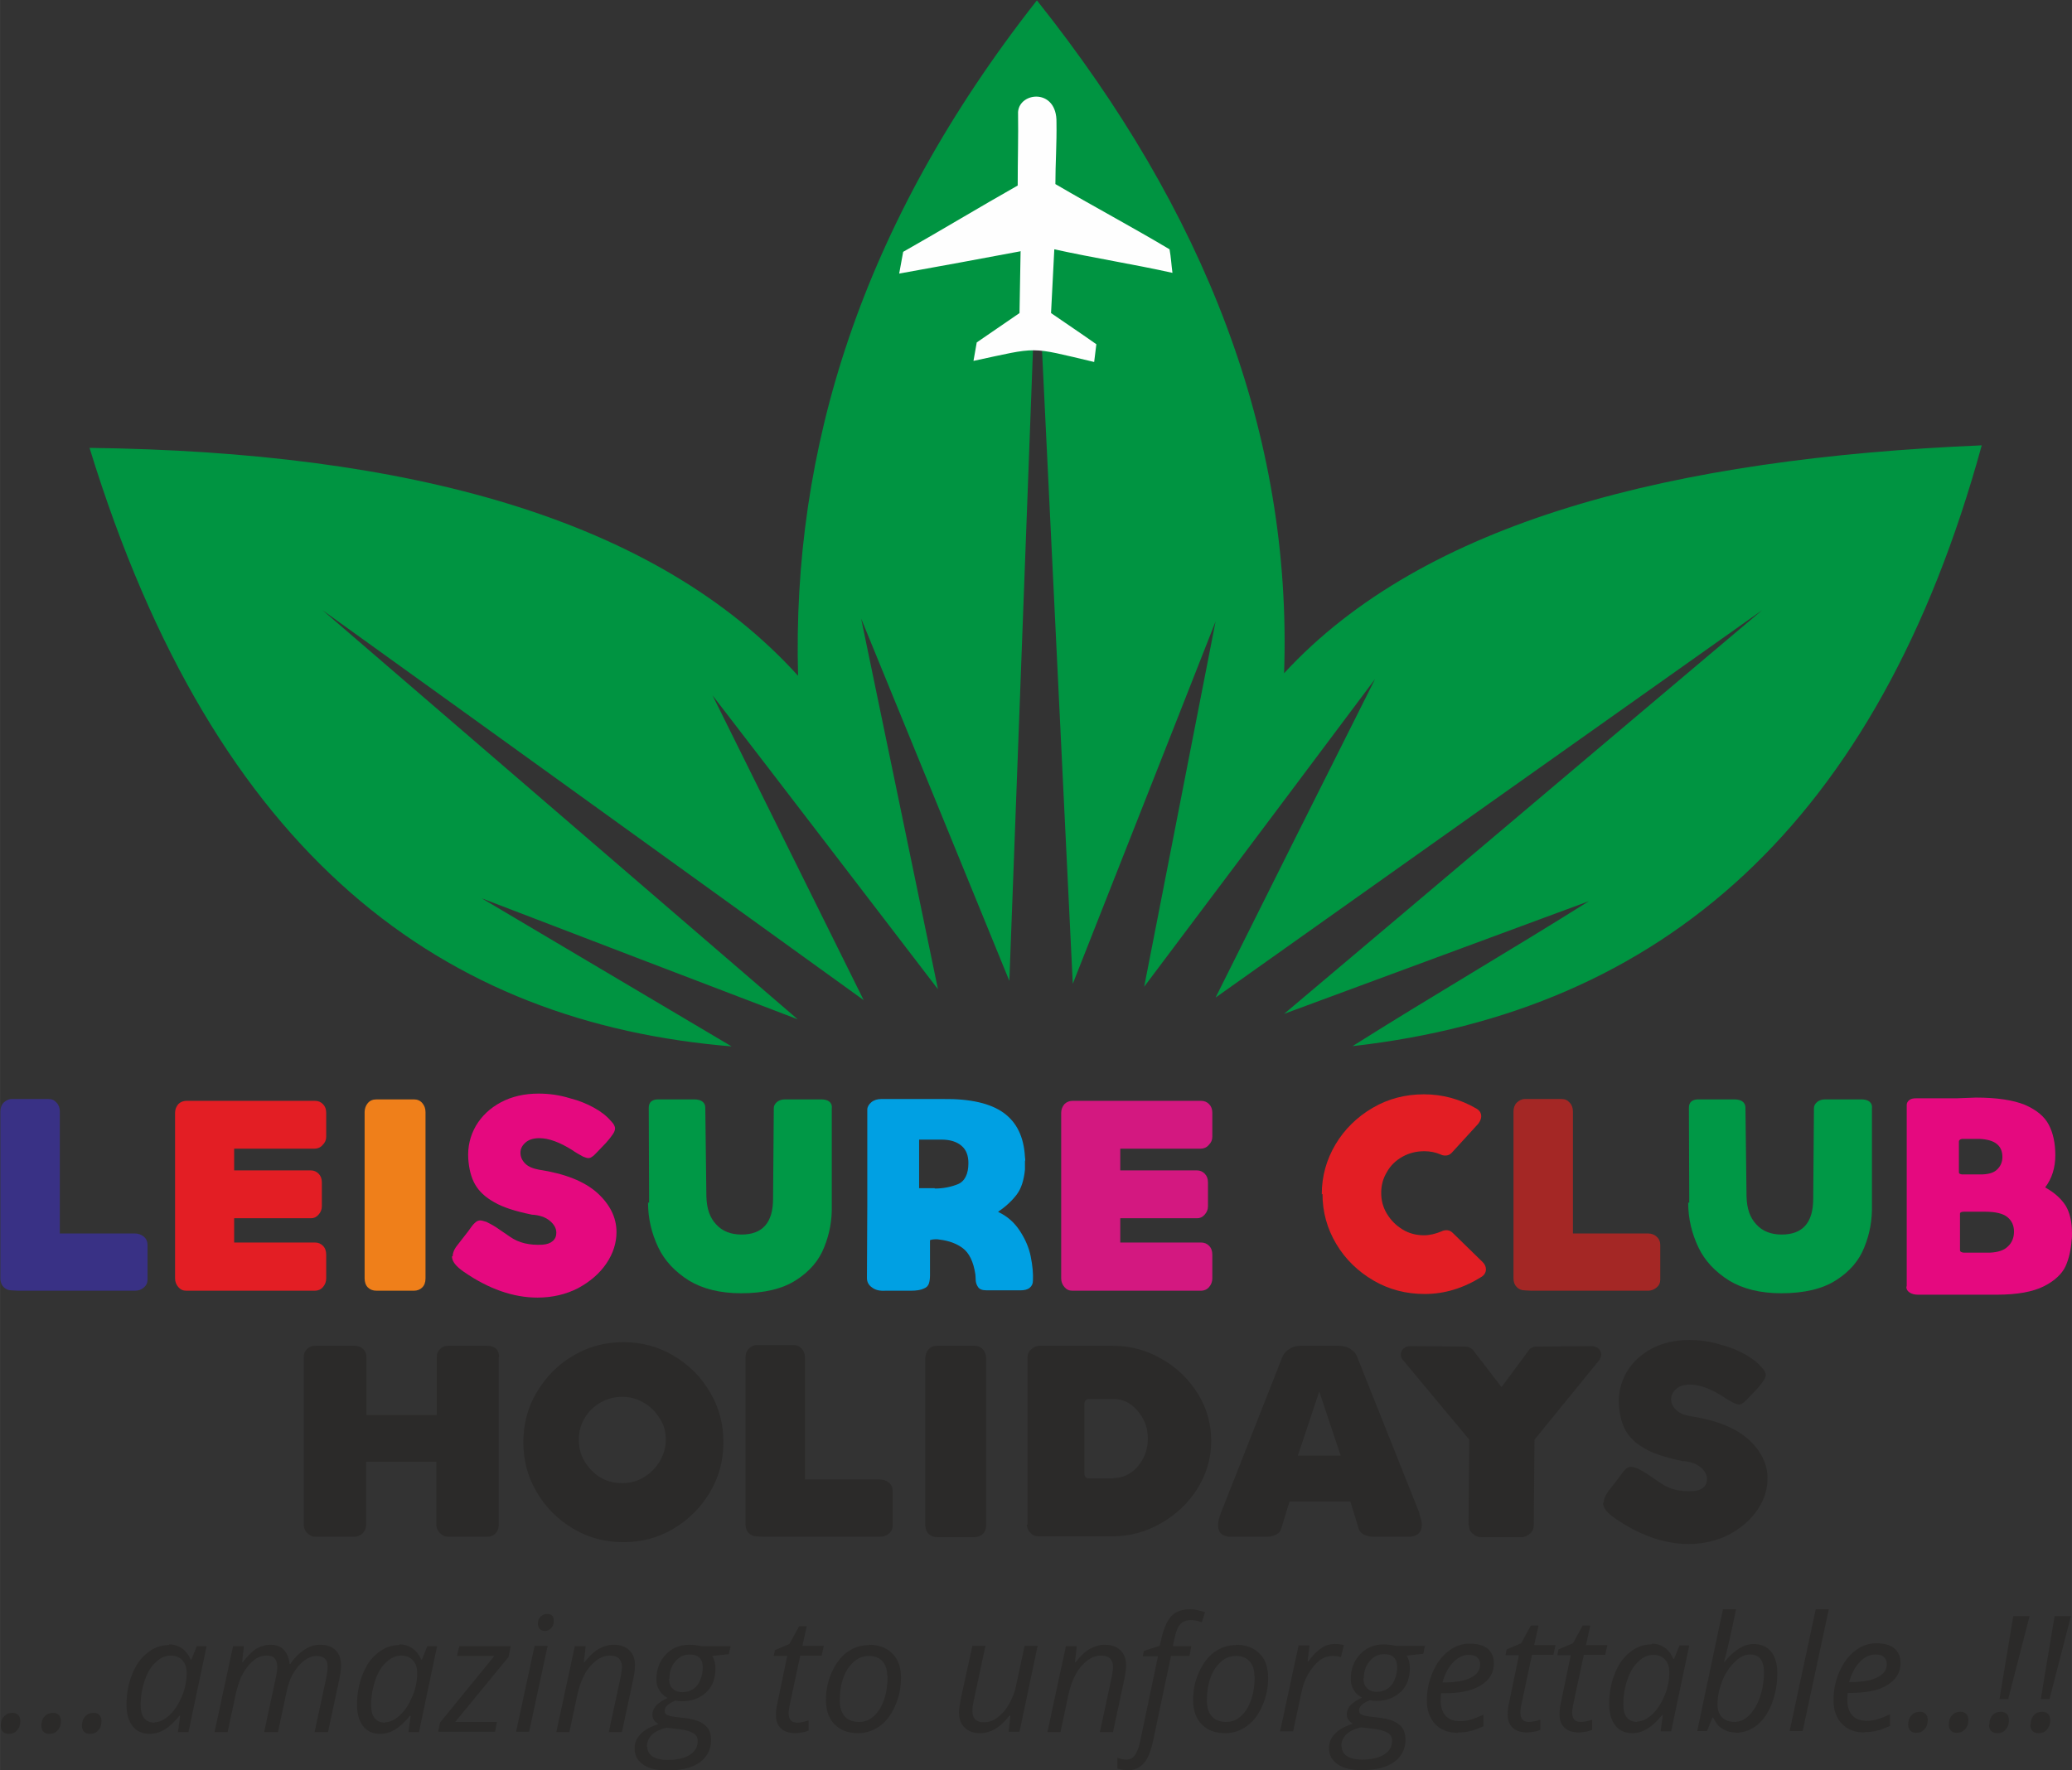
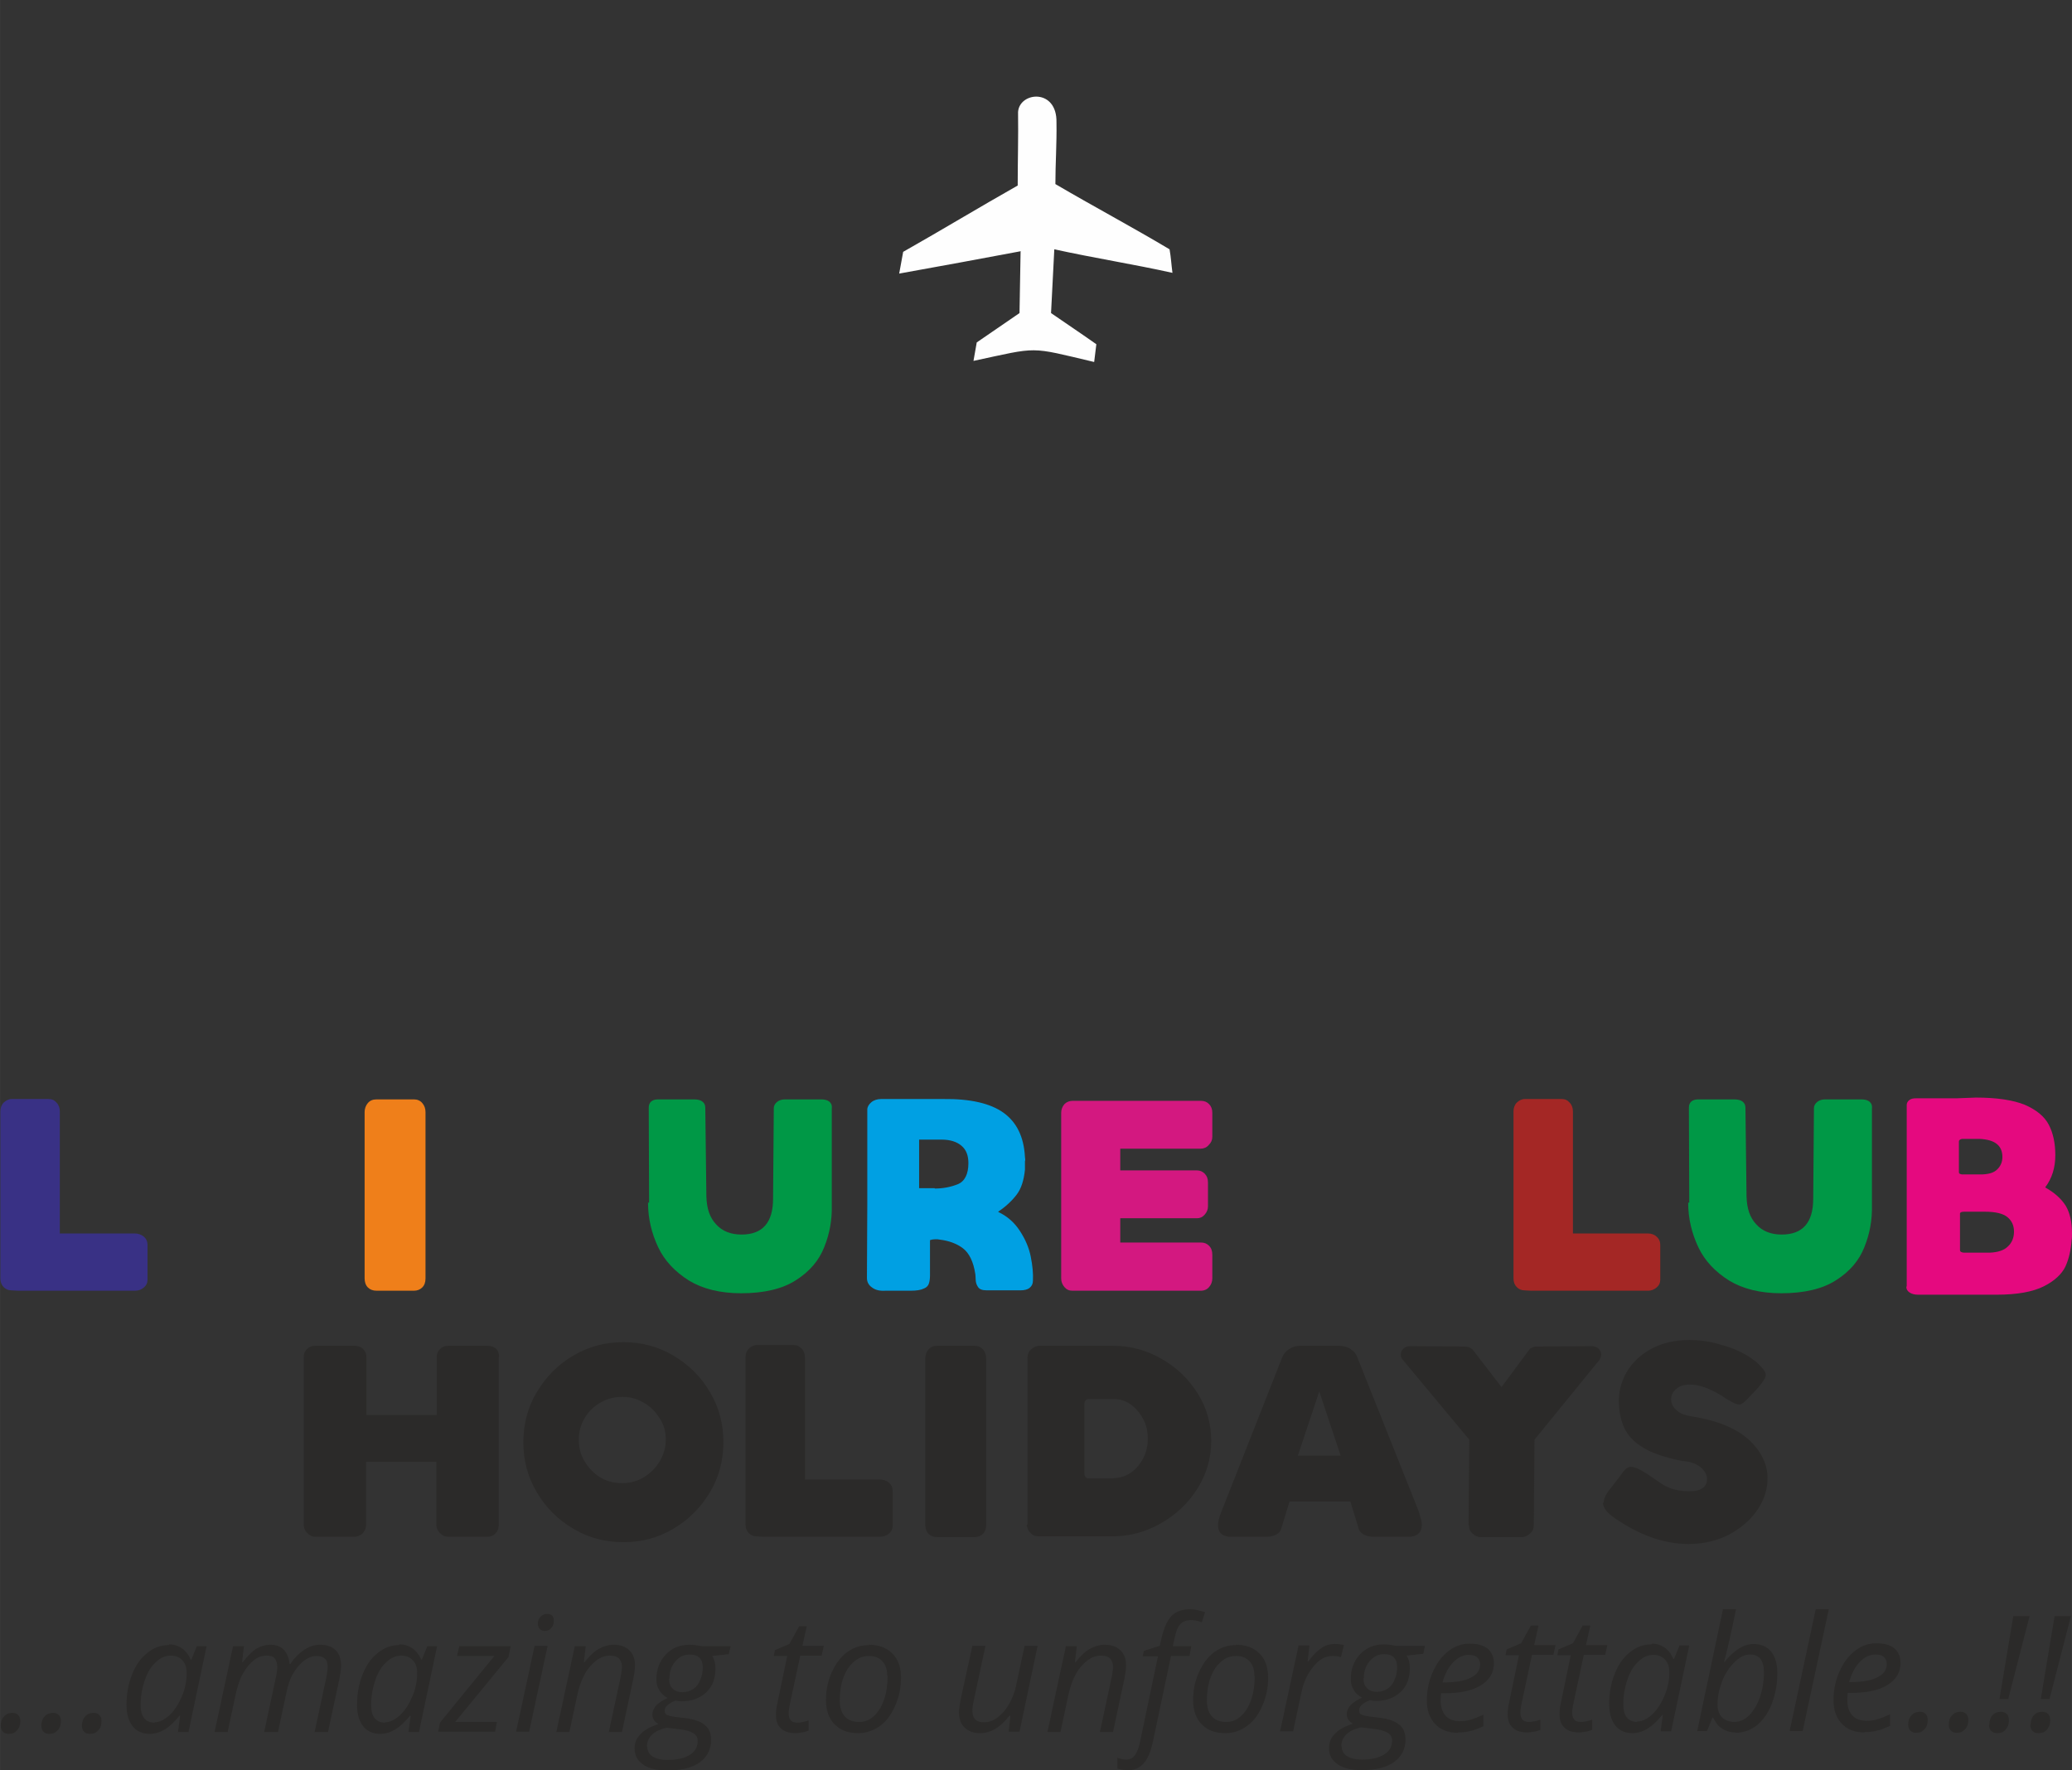
<svg xmlns="http://www.w3.org/2000/svg" xml:space="preserve" width="23.484mm" height="20.066mm" version="1.1" style="shape-rendering:geometricPrecision; text-rendering:geometricPrecision; image-rendering:optimizeQuality; fill-rule:evenodd; clip-rule:evenodd" viewBox="0 0 5.717 4.885">
  <rect x="0" y="0" width="5.717" height="4.885" fill="#333333" stroke="none" />
  <defs>
    <style type="text/css">
   
    .fil12 {fill:#FEFEFE}
    .fil0 {fill:#009441}
    .fil11 {fill:#2B2A29;fill-rule:nonzero}
    .fil3 {fill:#EF7F1A;fill-rule:nonzero}
    .fil10 {fill:#E5097F;fill-rule:nonzero}
    .fil4 {fill:#E5097F;fill-rule:nonzero}
    .fil2 {fill:#E31E24;fill-rule:nonzero}
    .fil7 {fill:#D31880;fill-rule:nonzero}
    .fil8 {fill:#A42725;fill-rule:nonzero}
    .fil6 {fill:#00A0E3;fill-rule:nonzero}
    .fil9 {fill:#009846;fill-rule:nonzero}
    .fil5 {fill:#009846;fill-rule:nonzero}
    .fil1 {fill:#393185;fill-rule:nonzero}
   
  </style>
  </defs>
  <g id="Layer_x0020_1">
    <g id="_2632476196128">
      <g>
        <g>
-           <path class="fil0" d="M2.021 2.888c-0.793,-0.065 -1.425,-0.516 -1.774,-1.652 0.879,0.011 1.561,0.194 1.955,0.629 -0.017,-0.621 0.171,-1.243 0.659,-1.864 0.462,0.58 0.705,1.196 0.682,1.857 0.387,-0.42 1.073,-0.593 1.925,-0.629 -0.287,1.046 -0.883,1.562 -1.736,1.658 0.217,-0.137 0.434,-0.263 0.652,-0.4 -0.28,0.104 -0.561,0.207 -0.841,0.311 0.44,-0.371 0.879,-0.743 1.319,-1.114 -0.503,0.356 -1.005,0.712 -1.508,1.069 0.146,-0.293 0.293,-0.586 0.44,-0.879 -0.212,0.283 -0.424,0.566 -0.637,0.849 0.066,-0.336 0.131,-0.672 0.197,-1.008 -0.131,0.334 -0.263,0.667 -0.394,1 -0.033,-0.68 -0.066,-1.359 -0.099,-2.039 -0.025,0.677 -0.051,1.354 -0.076,2.031 -0.136,-0.334 -0.273,-0.667 -0.409,-1 0.071,0.341 0.141,0.682 0.212,1.023 -0.207,-0.27 -0.414,-0.541 -0.622,-0.811 0.139,0.28 0.278,0.561 0.417,0.841 -0.498,-0.359 -0.995,-0.718 -1.493,-1.076 0.437,0.376 0.874,0.753 1.311,1.129 -0.29,-0.111 -0.581,-0.222 -0.872,-0.334 0.23,0.136 0.46,0.273 0.69,0.409l0 0z" />
          <path class="fil1" d="M0.032 3.561c-0.009,0 -0.016,-0.003 -0.022,-0.009 -0.006,-0.006 -0.009,-0.014 -0.009,-0.024l0 -0.461c0,-0.009 0.003,-0.018 0.009,-0.024 0.006,-0.006 0.014,-0.01 0.022,-0.01l0.102 0c0.009,0 0.016,0.003 0.022,0.01 0.006,0.006 0.009,0.015 0.009,0.024l0 0.337 0.207 0c0.009,0 0.018,0.003 0.025,0.009 0.007,0.006 0.01,0.014 0.01,0.023l0 0.095c0,0.009 -0.003,0.016 -0.01,0.022 -0.007,0.006 -0.015,0.009 -0.025,0.009l-0.321 0 -0.02 -0.001z" />
-           <path class="fil2" d="M0.646 3.169l0 0.061 0.212 0c0.008,0 0.015,0.003 0.021,0.009 0.006,0.006 0.009,0.014 0.009,0.024l0 0.066c0,0.009 -0.003,0.016 -0.009,0.023 -0.006,0.007 -0.013,0.01 -0.021,0.01l-0.212 0 0 0.067 0.223 0c0.009,0 0.016,0.003 0.022,0.009 0.006,0.006 0.009,0.014 0.009,0.025l0 0.065c0,0.009 -0.003,0.017 -0.009,0.024 -0.006,0.007 -0.014,0.01 -0.022,0.01l-0.355 0c-0.009,0 -0.016,-0.003 -0.022,-0.01 -0.006,-0.007 -0.009,-0.015 -0.009,-0.024l0 -0.002 0 -0.062 0 -0.327 0 -0.066c0,-0.009 0.003,-0.017 0.009,-0.024 0.006,-0.006 0.014,-0.009 0.022,-0.009l0.355 0c0.009,0 0.016,0.003 0.022,0.009 0.006,0.006 0.009,0.014 0.009,0.024l0 0.066c0,0.009 -0.003,0.016 -0.01,0.023 -0.006,0.007 -0.014,0.01 -0.022,0.01l-0.223 0z" />
          <path class="fil3" d="M1.006 3.528l0 -0.459c0,-0.009 0.003,-0.018 0.009,-0.025 0.006,-0.007 0.014,-0.01 0.024,-0.01l0.103 0c0.009,0 0.017,0.003 0.023,0.01 0.006,0.007 0.009,0.015 0.009,0.025l0 0.459c0,0.011 -0.003,0.019 -0.009,0.025 -0.006,0.006 -0.014,0.009 -0.023,0.009l-0.103 0c-0.01,0 -0.018,-0.003 -0.024,-0.009 -0.006,-0.006 -0.009,-0.015 -0.009,-0.025z" />
-           <path class="fil4" d="M1.249 3.467c0,-0.009 0.004,-0.02 0.014,-0.032l0.028 -0.036c0.008,-0.011 0.014,-0.02 0.019,-0.024 0.005,-0.005 0.01,-0.007 0.015,-0.007 0.004,0 0.01,0.002 0.017,0.004 0.006,0.003 0.016,0.008 0.027,0.015 0.002,0.001 0.014,0.01 0.038,0.026 0.024,0.017 0.054,0.024 0.09,0.022 0.012,-0.001 0.021,-0.004 0.028,-0.01 0.007,-0.006 0.01,-0.014 0.01,-0.023 0,-0.012 -0.006,-0.023 -0.018,-0.033 -0.012,-0.01 -0.029,-0.016 -0.051,-0.017l0.001 0c-0.044,-0.009 -0.079,-0.02 -0.103,-0.034 -0.025,-0.014 -0.042,-0.03 -0.053,-0.049 -0.011,-0.019 -0.017,-0.043 -0.019,-0.071 -0.002,-0.033 0.005,-0.063 0.021,-0.091 0.016,-0.027 0.039,-0.049 0.069,-0.065 0.03,-0.016 0.065,-0.024 0.104,-0.024 0.029,0 0.058,0.004 0.087,0.013 0.024,0.006 0.046,0.015 0.066,0.026 0.02,0.011 0.035,0.023 0.047,0.037 0.007,0.007 0.011,0.014 0.011,0.02 0,0.005 -0.002,0.01 -0.006,0.016 -0.004,0.006 -0.01,0.014 -0.019,0.024l-0.022 0.023c-0.007,0.007 -0.012,0.013 -0.016,0.015 -0.004,0.003 -0.007,0.004 -0.011,0.004 -0.004,0 -0.008,-0.002 -0.014,-0.004 -0.005,-0.003 -0.011,-0.006 -0.016,-0.009 -0.005,-0.003 -0.01,-0.006 -0.014,-0.009 -0.035,-0.022 -0.065,-0.033 -0.091,-0.033 -0.016,0 -0.029,0.004 -0.038,0.012 -0.009,0.008 -0.014,0.017 -0.014,0.028 0,0.011 0.004,0.021 0.013,0.03 0.009,0.009 0.022,0.014 0.038,0.017 0.072,0.011 0.125,0.032 0.161,0.064 0.035,0.032 0.053,0.068 0.053,0.108 0,0.03 -0.009,0.059 -0.028,0.087 -0.019,0.028 -0.045,0.05 -0.078,0.068 -0.033,0.017 -0.071,0.026 -0.112,0.026 -0.067,0 -0.135,-0.024 -0.203,-0.071 -0.022,-0.015 -0.033,-0.029 -0.033,-0.043z" />
          <path class="fil5" d="M1.791 3.319l-0.001 -0.262c0,-0.015 0.009,-0.023 0.026,-0.023l0.099 0c0.01,0 0.018,0.002 0.023,0.006 0.005,0.004 0.008,0.009 0.008,0.017l0.003 0.245c0.001,0.033 0.009,0.058 0.027,0.077 0.017,0.019 0.041,0.028 0.07,0.028 0.058,0 0.087,-0.033 0.087,-0.099l0.002 -0.25c0,-0.006 0.003,-0.012 0.009,-0.017 0.006,-0.005 0.014,-0.007 0.022,-0.007l0.1 0c0.009,0 0.017,0.002 0.022,0.006 0.005,0.004 0.008,0.01 0.007,0.018l0 0.111c0,0.069 0,0.112 0,0.13 0,0.017 0,0.026 0,0.027 0.001,0.041 -0.006,0.079 -0.021,0.116 -0.014,0.036 -0.04,0.067 -0.078,0.091 -0.037,0.024 -0.088,0.036 -0.151,0.036 -0.058,0 -0.106,-0.012 -0.144,-0.035 -0.038,-0.024 -0.067,-0.054 -0.085,-0.092 -0.018,-0.038 -0.028,-0.079 -0.028,-0.123z" />
          <path class="fil6" d="M2.691 3.516c-0.005,-0.034 -0.017,-0.058 -0.034,-0.071 -0.017,-0.013 -0.039,-0.021 -0.064,-0.024 -0.004,-0.001 -0.008,-0.001 -0.013,-0.001 -0.005,0 -0.009,0.001 -0.013,0.002l-0.001 0.001 0 0.096c0,0.009 -0.001,0.017 -0.003,0.023 -0.002,0.006 -0.006,0.011 -0.014,0.014 -0.008,0.004 -0.02,0.006 -0.036,0.006l-0.07 0c-0.016,0.001 -0.028,-0.002 -0.037,-0.009 -0.009,-0.006 -0.014,-0.015 -0.014,-0.026l0.001 -0.203 0 -0.262c0,-0.007 0.004,-0.014 0.011,-0.02 0.007,-0.006 0.017,-0.009 0.027,-0.009l0.171 0c0.075,-0.001 0.131,0.012 0.167,0.038 0.036,0.026 0.056,0.066 0.059,0.122 0.001,0.005 0.001,0.009 0,0.012 -0,0.003 -0,0.005 -0,0.007l0 0.016c-0.003,0.029 -0.01,0.052 -0.023,0.069 -0.013,0.017 -0.03,0.033 -0.051,0.047l0.001 0.001c0.025,0.012 0.044,0.029 0.059,0.052 0.015,0.023 0.025,0.046 0.03,0.071 0.005,0.025 0.007,0.047 0.006,0.066 0,0.009 -0.003,0.015 -0.009,0.02 -0.006,0.005 -0.015,0.007 -0.026,0.007l-0.092 0c-0.013,0 -0.021,-0.003 -0.025,-0.01 -0.004,-0.006 -0.006,-0.013 -0.006,-0.021 -0,-0.007 -0.001,-0.012 -0.001,-0.015zm-0.112 -0.236c0.023,0 0.044,-0.004 0.064,-0.012 0.019,-0.008 0.029,-0.028 0.029,-0.058 0,-0.021 -0.006,-0.037 -0.019,-0.048 -0.013,-0.011 -0.031,-0.017 -0.055,-0.017l-0.062 0 0 0.007 0 0.127 0.005 0 0.002 0 0.036 0z" />
          <path class="fil7" d="M3.091 3.169l0 0.061 0.212 0c0.008,0 0.015,0.003 0.021,0.009 0.006,0.006 0.009,0.014 0.009,0.024l0 0.066c0,0.009 -0.003,0.016 -0.009,0.023 -0.006,0.007 -0.013,0.01 -0.021,0.01l-0.212 0 0 0.067 0.223 0c0.009,0 0.016,0.003 0.022,0.009 0.006,0.006 0.009,0.014 0.009,0.025l0 0.065c0,0.009 -0.003,0.017 -0.009,0.024 -0.006,0.007 -0.014,0.01 -0.022,0.01l-0.355 0c-0.009,0 -0.016,-0.003 -0.022,-0.01 -0.006,-0.007 -0.009,-0.015 -0.009,-0.024l0 -0.002 0 -0.062 0 -0.327 0 -0.066c0,-0.009 0.003,-0.017 0.009,-0.024 0.006,-0.006 0.014,-0.009 0.022,-0.009l0.355 0c0.009,0 0.016,0.003 0.022,0.009 0.006,0.006 0.009,0.014 0.009,0.024l0 0.066c0,0.009 -0.003,0.016 -0.01,0.023 -0.006,0.007 -0.014,0.01 -0.022,0.01l-0.223 0z" />
-           <path class="fil2" d="M3.647 3.296c0,-0.05 0.013,-0.096 0.038,-0.138 0.025,-0.042 0.06,-0.076 0.103,-0.101 0.043,-0.025 0.09,-0.037 0.141,-0.037 0.051,0 0.099,0.013 0.144,0.039 0.009,0.005 0.014,0.012 0.014,0.022 0,0.006 -0.003,0.013 -0.008,0.02l-0.074 0.081c-0.005,0.005 -0.011,0.007 -0.017,0.007 -0.005,0 -0.009,-0.001 -0.013,-0.003 -0.014,-0.006 -0.029,-0.009 -0.045,-0.009 -0.022,0 -0.042,0.005 -0.06,0.015 -0.018,0.01 -0.033,0.024 -0.043,0.042 -0.011,0.018 -0.016,0.037 -0.016,0.058 0,0.021 0.005,0.04 0.016,0.058 0.011,0.018 0.025,0.032 0.043,0.043 0.018,0.011 0.038,0.016 0.059,0.016 0.016,0 0.032,-0.004 0.049,-0.011 0.004,-0.002 0.008,-0.003 0.013,-0.003 0.006,0 0.012,0.002 0.017,0.007l0.083 0.081c0.006,0.006 0.009,0.013 0.009,0.02 0,0.008 -0.004,0.015 -0.011,0.02 -0.051,0.032 -0.103,0.048 -0.158,0.048 -0.051,0 -0.098,-0.012 -0.141,-0.037 -0.043,-0.025 -0.078,-0.059 -0.103,-0.101 -0.025,-0.042 -0.038,-0.088 -0.038,-0.138z" />
          <path class="fil8" d="M4.207 3.561c-0.009,0 -0.016,-0.003 -0.022,-0.009 -0.006,-0.006 -0.009,-0.014 -0.009,-0.024l0 -0.461c0,-0.009 0.003,-0.018 0.009,-0.024 0.006,-0.006 0.014,-0.01 0.022,-0.01l0.102 0c0.009,0 0.016,0.003 0.022,0.01 0.006,0.006 0.009,0.015 0.009,0.024l0 0.337 0.207 0c0.009,0 0.018,0.003 0.024,0.009 0.007,0.006 0.01,0.014 0.01,0.023l0 0.095c0,0.009 -0.003,0.016 -0.01,0.022 -0.007,0.006 -0.015,0.009 -0.024,0.009l-0.321 0 -0.02 -0.001z" />
          <path class="fil9" d="M4.661 3.319l-0.001 -0.262c0,-0.015 0.009,-0.023 0.026,-0.023l0.099 0c0.01,0 0.018,0.002 0.023,0.006 0.005,0.004 0.008,0.009 0.008,0.017l0.003 0.245c0.001,0.033 0.009,0.058 0.027,0.077 0.017,0.019 0.041,0.028 0.07,0.028 0.058,0 0.087,-0.033 0.087,-0.099l0.002 -0.25c0,-0.006 0.003,-0.012 0.009,-0.017 0.006,-0.005 0.014,-0.007 0.022,-0.007l0.1 0c0.009,0 0.017,0.002 0.022,0.006 0.005,0.004 0.008,0.01 0.007,0.018l0 0.111c0,0.069 0,0.112 0,0.13 0,0.017 0,0.026 0,0.027 0.001,0.041 -0.006,0.079 -0.021,0.116 -0.014,0.036 -0.04,0.067 -0.078,0.091 -0.037,0.024 -0.088,0.036 -0.151,0.036 -0.058,0 -0.106,-0.012 -0.144,-0.035 -0.038,-0.024 -0.067,-0.054 -0.085,-0.092 -0.018,-0.038 -0.028,-0.079 -0.028,-0.123z" />
          <path class="fil10" d="M5.261 3.549l0 -0.28 0 -0.22c0,-0.005 0.003,-0.01 0.007,-0.013 0.005,-0.004 0.011,-0.005 0.02,-0.005l0.111 0 0.053 -0.002c0.058,0 0.103,0.007 0.135,0.02 0.032,0.014 0.054,0.032 0.066,0.055 0.012,0.023 0.018,0.051 0.018,0.084 0,0.034 -0.009,0.064 -0.028,0.089 0.027,0.015 0.045,0.032 0.057,0.051 0.011,0.019 0.017,0.044 0.017,0.075 0,0.008 -0,0.014 -0.001,0.019 -0.002,0.027 -0.007,0.051 -0.017,0.073 -0.01,0.021 -0.03,0.04 -0.06,0.055 -0.03,0.015 -0.073,0.023 -0.13,0.023l-0.217 0c-0.009,0 -0.017,-0.002 -0.023,-0.006 -0.006,-0.004 -0.009,-0.009 -0.009,-0.015zm0.229 -0.092c0.022,-0.001 0.039,-0.006 0.05,-0.017 0.011,-0.01 0.017,-0.024 0.017,-0.041 0,-0.017 -0.006,-0.03 -0.018,-0.04 -0.012,-0.01 -0.033,-0.015 -0.062,-0.015l-0.058 0c-0.007,0 -0.011,0.002 -0.011,0.005l0 0.101c0,0.002 0.001,0.004 0.003,0.005 0.002,0.001 0.005,0.002 0.008,0.002l0.071 0zm-0.019 -0.216c0.018,-0.001 0.031,-0.005 0.04,-0.014 0.009,-0.009 0.014,-0.02 0.014,-0.034 0,-0.032 -0.021,-0.048 -0.063,-0.05l-0.048 0c-0.002,0 -0.004,0.001 -0.006,0.002 -0.002,0.002 -0.003,0.003 -0.003,0.005l0 0.085c0,0.002 0.001,0.004 0.002,0.004 0.002,0.001 0.004,0.002 0.006,0.002l0.057 0z" />
          <path class="fil11" d="M1.376 3.745l0 0.464c0,0.009 -0.003,0.017 -0.009,0.023 -0.006,0.006 -0.013,0.009 -0.022,0.009l-0.109 0c-0.008,0 -0.015,-0.003 -0.022,-0.01 -0.006,-0.006 -0.01,-0.014 -0.01,-0.022l0 -0.175 -0.194 0 0 0.175c0,0.008 -0.003,0.015 -0.009,0.022 -0.006,0.006 -0.014,0.01 -0.022,0.01l-0.109 0c-0.008,0 -0.015,-0.003 -0.022,-0.01 -0.006,-0.006 -0.01,-0.014 -0.01,-0.022l0 -0.464c0,-0.009 0.003,-0.016 0.009,-0.022 0.006,-0.006 0.013,-0.009 0.023,-0.009l0.109 0c0.009,0 0.017,0.003 0.023,0.009 0.006,0.006 0.009,0.013 0.009,0.022l0 0.16 0.194 0 0 -0.16c0,-0.009 0.003,-0.016 0.009,-0.022 0.006,-0.006 0.013,-0.009 0.023,-0.009l0.109 0c0.009,0 0.017,0.003 0.023,0.008 0.005,0.005 0.008,0.013 0.008,0.023zm0.068 0.235c0,-0.05 0.012,-0.096 0.037,-0.138 0.025,-0.042 0.058,-0.076 0.101,-0.101 0.042,-0.025 0.088,-0.037 0.138,-0.037 0.05,0 0.096,0.012 0.138,0.037 0.042,0.025 0.076,0.058 0.101,0.101 0.025,0.042 0.037,0.088 0.037,0.138 0,0.05 -0.012,0.096 -0.037,0.138 -0.025,0.042 -0.059,0.076 -0.101,0.101 -0.042,0.025 -0.088,0.037 -0.138,0.037 -0.05,0 -0.096,-0.012 -0.138,-0.037 -0.042,-0.025 -0.076,-0.058 -0.101,-0.101 -0.025,-0.042 -0.037,-0.088 -0.037,-0.138zm0.393 -0.007c0,-0.022 -0.005,-0.041 -0.017,-0.059 -0.011,-0.018 -0.026,-0.033 -0.044,-0.043 -0.018,-0.011 -0.038,-0.016 -0.059,-0.016 -0.022,0 -0.042,0.005 -0.061,0.016 -0.018,0.011 -0.033,0.025 -0.043,0.043 -0.011,0.018 -0.016,0.038 -0.016,0.059 0,0.022 0.005,0.042 0.016,0.06 0.011,0.018 0.025,0.033 0.043,0.044 0.018,0.011 0.038,0.016 0.061,0.016 0.021,0 0.041,-0.005 0.059,-0.016 0.018,-0.011 0.033,-0.025 0.044,-0.044 0.011,-0.018 0.017,-0.038 0.017,-0.06zm0.251 0.267c-0.009,0 -0.016,-0.003 -0.022,-0.009 -0.006,-0.006 -0.009,-0.014 -0.009,-0.024l0 -0.461c0,-0.009 0.003,-0.018 0.009,-0.024 0.006,-0.006 0.014,-0.01 0.022,-0.01l0.102 0c0.009,0 0.016,0.003 0.022,0.01 0.006,0.006 0.009,0.015 0.009,0.024l0 0.337 0.207 0c0.009,0 0.018,0.003 0.025,0.009 0.007,0.006 0.01,0.014 0.01,0.023l0 0.095c0,0.009 -0.003,0.016 -0.01,0.022 -0.007,0.006 -0.015,0.009 -0.025,0.009l-0.321 0 -0.02 -0.001zm0.465 -0.032l0 -0.459c0,-0.009 0.003,-0.018 0.009,-0.025 0.006,-0.007 0.014,-0.01 0.024,-0.01l0.103 0c0.009,0 0.017,0.003 0.023,0.01 0.006,0.007 0.009,0.015 0.009,0.025l0 0.459c0,0.011 -0.003,0.019 -0.009,0.025 -0.006,0.006 -0.014,0.009 -0.023,0.009l-0.103 0c-0.01,0 -0.018,-0.003 -0.024,-0.009 -0.006,-0.006 -0.009,-0.015 -0.009,-0.025zm0.282 0l0 -0.461c0,-0.009 0.003,-0.017 0.01,-0.023 0.006,-0.006 0.014,-0.01 0.023,-0.01l0.203 0c0.048,0 0.092,0.012 0.134,0.036 0.042,0.024 0.075,0.056 0.1,0.096 0.025,0.04 0.037,0.084 0.037,0.131 0,0.047 -0.013,0.091 -0.038,0.131 -0.025,0.04 -0.059,0.072 -0.101,0.096 -0.042,0.024 -0.087,0.036 -0.135,0.036l-0.202 0c-0.009,0 -0.017,-0.003 -0.023,-0.01 -0.006,-0.006 -0.01,-0.014 -0.01,-0.023zm0.238 -0.129c0.017,0 0.032,-0.005 0.046,-0.014 0.014,-0.009 0.026,-0.023 0.035,-0.04 0.009,-0.017 0.013,-0.035 0.013,-0.055 0,-0.02 -0.004,-0.038 -0.013,-0.054 -0.009,-0.017 -0.02,-0.03 -0.034,-0.04 -0.014,-0.01 -0.03,-0.015 -0.046,-0.015l-0.07 0c-0.004,0 -0.006,0.001 -0.009,0.004 -0.002,0.003 -0.003,0.006 -0.003,0.01l0 0.191c0,0.004 0.001,0.007 0.003,0.01 0.002,0.003 0.005,0.004 0.009,0.004l0.069 0zm0.288 0.132c0,-0.009 0.001,-0.017 0.004,-0.025 0.003,-0.008 0.004,-0.013 0.005,-0.014l0.167 -0.424c0.004,-0.011 0.011,-0.019 0.02,-0.025 0.009,-0.006 0.019,-0.009 0.031,-0.009l0.062 0 0.047 0c0.013,0.001 0.024,0.004 0.032,0.011 0.009,0.006 0.014,0.014 0.017,0.023l0.169 0.424c0.001,0.003 0.002,0.008 0.004,0.015 0.003,0.008 0.004,0.015 0.004,0.022 0,0.018 -0.01,0.029 -0.03,0.032l-0.103 0c-0.011,0 -0.019,-0.002 -0.027,-0.006 -0.007,-0.004 -0.012,-0.009 -0.014,-0.016l-0.023 -0.075 -0.168 0 -0.023 0.075c-0.002,0.007 -0.006,0.012 -0.014,0.016 -0.007,0.004 -0.016,0.006 -0.026,0.006l-0.105 0c-0.02,-0.003 -0.029,-0.013 -0.029,-0.03zm0.289 -0.194l0.049 0 -0.059 -0.177 -0.059 0.177 0.069 0zm0.402 0.191l0.002 -0.235 -0.184 -0.221c-0.004,-0.004 -0.005,-0.009 -0.005,-0.014 0,-0.006 0.002,-0.011 0.007,-0.016 0.005,-0.004 0.011,-0.007 0.018,-0.007l0.151 0.001c0.004,0 0.008,0.001 0.012,0.002 0.004,0.002 0.008,0.004 0.01,0.006l0.08 0.104 0.077 -0.104c0.002,-0.003 0.005,-0.004 0.01,-0.006 0.004,-0.002 0.009,-0.002 0.013,-0.002l0.151 -0.001c0.007,0.001 0.013,0.003 0.017,0.007 0.004,0.004 0.007,0.01 0.007,0.016 0,0.004 -0.002,0.009 -0.004,0.014l-0.18 0.221 -0.002 0.236c0,0.009 -0.003,0.017 -0.01,0.023 -0.007,0.006 -0.014,0.01 -0.023,0.01l-0.113 0c-0.009,0 -0.016,-0.003 -0.023,-0.01 -0.007,-0.006 -0.01,-0.014 -0.01,-0.023zm0.373 -0.061c0,-0.009 0.004,-0.02 0.013,-0.032l0.028 -0.036c0.008,-0.011 0.014,-0.02 0.019,-0.024 0.005,-0.005 0.01,-0.007 0.015,-0.007 0.004,0 0.01,0.002 0.017,0.004 0.006,0.003 0.016,0.008 0.027,0.015 0.002,0.001 0.014,0.01 0.038,0.026 0.024,0.017 0.054,0.024 0.09,0.022 0.012,-0.001 0.021,-0.004 0.028,-0.01 0.007,-0.006 0.01,-0.014 0.01,-0.023 0,-0.012 -0.006,-0.023 -0.018,-0.033 -0.012,-0.01 -0.029,-0.016 -0.051,-0.017l0.001 0c-0.044,-0.009 -0.079,-0.02 -0.103,-0.034 -0.025,-0.014 -0.042,-0.03 -0.053,-0.049 -0.011,-0.019 -0.017,-0.043 -0.019,-0.071 -0.002,-0.033 0.005,-0.063 0.021,-0.091 0.016,-0.027 0.039,-0.049 0.069,-0.065 0.03,-0.016 0.065,-0.024 0.104,-0.024 0.029,0 0.058,0.004 0.087,0.013 0.024,0.006 0.046,0.015 0.066,0.026 0.02,0.011 0.035,0.023 0.047,0.037 0.007,0.007 0.011,0.014 0.011,0.02 0,0.005 -0.002,0.01 -0.006,0.016 -0.004,0.006 -0.01,0.014 -0.019,0.024l-0.022 0.023c-0.007,0.007 -0.012,0.013 -0.016,0.015 -0.004,0.003 -0.007,0.004 -0.011,0.004 -0.004,0 -0.008,-0.002 -0.014,-0.004 -0.005,-0.003 -0.011,-0.006 -0.016,-0.009 -0.005,-0.003 -0.01,-0.006 -0.014,-0.009 -0.035,-0.022 -0.065,-0.033 -0.091,-0.033 -0.016,0 -0.029,0.004 -0.038,0.012 -0.009,0.008 -0.014,0.017 -0.014,0.028 0,0.011 0.004,0.021 0.014,0.03 0.009,0.009 0.022,0.014 0.038,0.017 0.072,0.011 0.125,0.032 0.161,0.064 0.035,0.032 0.053,0.068 0.053,0.108 0,0.03 -0.009,0.059 -0.028,0.087 -0.019,0.028 -0.045,0.05 -0.078,0.068 -0.033,0.017 -0.071,0.026 -0.112,0.026 -0.067,0 -0.135,-0.024 -0.203,-0.071 -0.022,-0.015 -0.033,-0.029 -0.033,-0.043z" />
        </g>
        <path class="fil12" d="M2.818 0.693c-0.112,0.021 -0.225,0.042 -0.337,0.062 0.004,-0.02 0.007,-0.04 0.011,-0.06 0.106,-0.06 0.21,-0.123 0.316,-0.183 -0,-0.072 0.002,-0.131 0.001,-0.203 0.004,-0.056 0.108,-0.066 0.106,0.029 0.001,0.058 -0.003,0.113 -0.003,0.17 0.104,0.061 0.211,0.118 0.315,0.18 0.004,0.022 0.005,0.043 0.008,0.065 -0.108,-0.024 -0.217,-0.041 -0.326,-0.065 -0.003,0.059 -0.006,0.118 -0.009,0.176 0.042,0.029 0.084,0.057 0.125,0.086 -0.002,0.016 -0.004,0.033 -0.006,0.049 -0.182,-0.043 -0.151,-0.042 -0.333,-0.003 0.003,-0.017 0.006,-0.034 0.009,-0.051 0.039,-0.027 0.079,-0.054 0.118,-0.081 0.001,-0.057 0.002,-0.114 0.003,-0.171z" />
      </g>
      <path class="fil11" d="M0.002 4.763c0,-0.011 0.003,-0.02 0.009,-0.026 0.006,-0.007 0.014,-0.01 0.024,-0.01 0.006,0 0.011,0.002 0.015,0.006 0.004,0.004 0.006,0.009 0.006,0.017 0,0.01 -0.003,0.019 -0.009,0.025 -0.006,0.007 -0.013,0.01 -0.023,0.01 -0.007,0 -0.012,-0.002 -0.016,-0.006 -0.004,-0.004 -0.006,-0.009 -0.006,-0.017zm0.112 0c0,-0.011 0.003,-0.02 0.009,-0.026 0.006,-0.007 0.014,-0.01 0.024,-0.01 0.006,0 0.011,0.002 0.015,0.006 0.004,0.004 0.006,0.009 0.006,0.017 0,0.01 -0.003,0.019 -0.009,0.025 -0.006,0.007 -0.013,0.01 -0.023,0.01 -0.007,0 -0.012,-0.002 -0.016,-0.006 -0.004,-0.004 -0.006,-0.009 -0.006,-0.017zm0.112 0c0,-0.011 0.003,-0.02 0.009,-0.026 0.006,-0.007 0.014,-0.01 0.024,-0.01 0.006,0 0.011,0.002 0.015,0.006 0.004,0.004 0.006,0.009 0.006,0.017 0,0.01 -0.003,0.019 -0.009,0.025 -0.006,0.007 -0.013,0.01 -0.023,0.01 -0.007,0 -0.012,-0.002 -0.016,-0.006 -0.004,-0.004 -0.006,-0.009 -0.006,-0.017zm0.241 -0.225c0.013,0 0.025,0.004 0.035,0.011 0.01,0.007 0.018,0.017 0.024,0.031l0.002 0 0.015 -0.037 0.027 0 -0.05 0.237 -0.029 0 0.006 -0.045 -0.002 0c-0.026,0.033 -0.053,0.05 -0.082,0.05 -0.02,0 -0.036,-0.007 -0.047,-0.021 -0.011,-0.014 -0.017,-0.034 -0.017,-0.059 0,-0.03 0.005,-0.058 0.015,-0.083 0.01,-0.026 0.024,-0.046 0.042,-0.06 0.018,-0.015 0.038,-0.022 0.059,-0.022zm-0.041 0.215c0.014,0 0.028,-0.007 0.042,-0.02 0.014,-0.013 0.025,-0.031 0.034,-0.052 0.009,-0.021 0.013,-0.043 0.013,-0.064 0,-0.015 -0.004,-0.027 -0.012,-0.035 -0.008,-0.009 -0.019,-0.013 -0.032,-0.013 -0.015,0 -0.029,0.006 -0.042,0.019 -0.013,0.012 -0.023,0.029 -0.03,0.05 -0.007,0.021 -0.011,0.043 -0.011,0.067 0,0.016 0.003,0.029 0.01,0.037 0.007,0.008 0.016,0.012 0.029,0.012zm0.303 0.026l0.032 -0.149c0.003,-0.014 0.004,-0.023 0.004,-0.029 0,-0.01 -0.002,-0.018 -0.007,-0.024 -0.004,-0.006 -0.012,-0.008 -0.023,-0.008 -0.012,0 -0.024,0.004 -0.035,0.013 -0.011,0.009 -0.021,0.021 -0.03,0.037 -0.009,0.016 -0.015,0.035 -0.02,0.058l-0.022 0.103 -0.036 0 0.051 -0.237 0.03 0 -0.005 0.044 0.002 0c0.013,-0.017 0.025,-0.029 0.037,-0.037 0.013,-0.007 0.025,-0.011 0.039,-0.011 0.016,0 0.029,0.005 0.037,0.014 0.009,0.009 0.014,0.022 0.016,0.039l0.002 0c0.012,-0.018 0.026,-0.031 0.04,-0.04 0.014,-0.009 0.028,-0.013 0.042,-0.013 0.018,0 0.033,0.005 0.043,0.015 0.01,0.01 0.015,0.024 0.015,0.043 0,0.01 -0.002,0.023 -0.005,0.038l-0.031 0.145 -0.037 0 0.032 -0.149c0.003,-0.015 0.004,-0.025 0.004,-0.032 0,-0.009 -0.002,-0.016 -0.007,-0.021 -0.005,-0.005 -0.013,-0.008 -0.023,-0.008 -0.012,0 -0.023,0.004 -0.035,0.013 -0.011,0.008 -0.021,0.02 -0.03,0.035 -0.009,0.015 -0.015,0.034 -0.019,0.054l-0.023 0.108 -0.036 0zm0.374 -0.241c0.013,0 0.025,0.004 0.035,0.011 0.01,0.007 0.018,0.017 0.024,0.031l0.002 0 0.015 -0.037 0.027 0 -0.05 0.237 -0.029 0 0.006 -0.045 -0.002 0c-0.026,0.033 -0.053,0.05 -0.082,0.05 -0.02,0 -0.036,-0.007 -0.047,-0.021 -0.011,-0.014 -0.017,-0.034 -0.017,-0.059 0,-0.03 0.005,-0.058 0.015,-0.083 0.01,-0.026 0.024,-0.046 0.042,-0.06 0.018,-0.015 0.038,-0.022 0.059,-0.022zm-0.041 0.215c0.014,0 0.028,-0.007 0.042,-0.02 0.014,-0.013 0.025,-0.031 0.034,-0.052 0.009,-0.021 0.013,-0.043 0.013,-0.064 0,-0.015 -0.004,-0.027 -0.012,-0.035 -0.008,-0.009 -0.019,-0.013 -0.032,-0.013 -0.015,0 -0.029,0.006 -0.042,0.019 -0.013,0.012 -0.023,0.029 -0.03,0.05 -0.007,0.021 -0.011,0.043 -0.011,0.067 0,0.016 0.003,0.029 0.01,0.037 0.007,0.008 0.016,0.012 0.029,0.012zm0.302 0.026l-0.155 0 0.005 -0.025 0.15 -0.184 -0.103 0 0.006 -0.027 0.142 0 -0.006 0.03 -0.147 0.179 0.115 0 -0.005 0.027zm0.096 0l-0.036 0 0.051 -0.237 0.036 0 -0.051 0.237zm0.024 -0.297c0,-0.008 0.002,-0.015 0.007,-0.02 0.005,-0.005 0.011,-0.008 0.018,-0.008 0.013,0 0.019,0.006 0.019,0.019 0,0.008 -0.002,0.015 -0.007,0.02 -0.005,0.005 -0.01,0.008 -0.017,0.008 -0.006,0 -0.011,-0.002 -0.014,-0.005 -0.004,-0.004 -0.006,-0.009 -0.006,-0.015zm0.196 0.297l0.032 -0.149c0.003,-0.015 0.004,-0.025 0.004,-0.031 0,-0.009 -0.003,-0.016 -0.008,-0.022 -0.005,-0.005 -0.013,-0.008 -0.025,-0.008 -0.013,0 -0.025,0.004 -0.037,0.013 -0.012,0.009 -0.023,0.021 -0.032,0.037 -0.009,0.016 -0.016,0.035 -0.021,0.058l-0.022 0.103 -0.036 0 0.051 -0.237 0.03 0 -0.005 0.044 0.002 0c0.014,-0.018 0.027,-0.03 0.04,-0.037 0.013,-0.007 0.026,-0.011 0.04,-0.011 0.018,0 0.033,0.005 0.043,0.015 0.011,0.01 0.016,0.024 0.016,0.042 0,0.011 -0.002,0.024 -0.005,0.039l-0.031 0.145 -0.037 0zm0.336 -0.237l-0.005 0.023 -0.046 0.005c0.006,0.009 0.009,0.02 0.009,0.034 0,0.028 -0.008,0.05 -0.025,0.066 -0.017,0.016 -0.039,0.025 -0.067,0.025 -0.008,0 -0.014,-0.001 -0.018,-0.002 -0.02,0.008 -0.03,0.017 -0.03,0.028 0,0.006 0.002,0.01 0.007,0.012 0.005,0.002 0.012,0.004 0.021,0.005l0.025 0.003c0.026,0.003 0.045,0.009 0.057,0.019 0.012,0.009 0.018,0.023 0.018,0.042 0,0.026 -0.011,0.047 -0.032,0.062 -0.021,0.015 -0.051,0.022 -0.089,0.022 -0.028,0 -0.05,-0.005 -0.066,-0.016 -0.016,-0.011 -0.024,-0.025 -0.024,-0.045 0,-0.015 0.005,-0.028 0.016,-0.039 0.01,-0.011 0.027,-0.021 0.05,-0.028 -0.011,-0.006 -0.017,-0.015 -0.017,-0.026 0,-0.01 0.004,-0.018 0.011,-0.026 0.007,-0.007 0.018,-0.014 0.031,-0.02 -0.009,-0.005 -0.016,-0.011 -0.022,-0.02 -0.006,-0.009 -0.009,-0.019 -0.009,-0.031 0,-0.028 0.009,-0.051 0.026,-0.069 0.017,-0.018 0.039,-0.027 0.066,-0.027 0.011,0 0.022,0.002 0.033,0.004l0.08 0zm-0.23 0.279c0,0.011 0.005,0.02 0.014,0.026 0.009,0.006 0.023,0.01 0.042,0.01 0.026,0 0.047,-0.005 0.061,-0.014 0.015,-0.009 0.022,-0.022 0.022,-0.039 0,-0.009 -0.004,-0.016 -0.012,-0.021 -0.008,-0.005 -0.021,-0.009 -0.04,-0.011l-0.034 -0.004c-0.017,0.004 -0.03,0.01 -0.04,0.019 -0.009,0.009 -0.014,0.02 -0.014,0.033zm0.06 -0.189c0,0.012 0.003,0.022 0.01,0.028 0.006,0.006 0.015,0.01 0.027,0.01 0.011,0 0.021,-0.003 0.03,-0.009 0.009,-0.006 0.015,-0.014 0.019,-0.025 0.005,-0.011 0.007,-0.022 0.007,-0.034 0,-0.012 -0.003,-0.021 -0.009,-0.027 -0.006,-0.006 -0.015,-0.009 -0.027,-0.009 -0.011,0 -0.021,0.003 -0.029,0.009 -0.008,0.006 -0.015,0.014 -0.02,0.024 -0.005,0.011 -0.007,0.022 -0.007,0.034zm0.354 0.122c0.008,0 0.018,-0.002 0.031,-0.006l0 0.028c-0.005,0.002 -0.011,0.004 -0.018,0.005 -0.007,0.001 -0.013,0.002 -0.017,0.002 -0.018,0 -0.032,-0.004 -0.041,-0.013 -0.01,-0.009 -0.014,-0.021 -0.014,-0.038 0,-0.009 0.001,-0.02 0.004,-0.032l0.027 -0.13 -0.037 0 0.003 -0.016 0.04 -0.017 0.027 -0.049 0.021 0 -0.012 0.054 0.059 0 -0.006 0.027 -0.059 0 -0.028 0.131c-0.003,0.013 -0.004,0.022 -0.004,0.029 0,0.008 0.002,0.014 0.006,0.019 0.004,0.004 0.01,0.006 0.018,0.006zm0.197 -0.215c0.027,0 0.049,0.008 0.065,0.024 0.016,0.016 0.024,0.038 0.024,0.067 0,0.027 -0.005,0.053 -0.016,0.077 -0.01,0.024 -0.024,0.043 -0.042,0.056 -0.018,0.013 -0.038,0.02 -0.06,0.02 -0.028,0 -0.049,-0.008 -0.065,-0.024 -0.016,-0.016 -0.024,-0.039 -0.024,-0.067 0,-0.027 0.005,-0.053 0.016,-0.077 0.011,-0.024 0.025,-0.043 0.043,-0.056 0.018,-0.013 0.038,-0.019 0.059,-0.019zm0.051 0.086c0,-0.017 -0.004,-0.03 -0.013,-0.04 -0.009,-0.01 -0.021,-0.015 -0.037,-0.015 -0.016,0 -0.03,0.005 -0.042,0.016 -0.013,0.011 -0.022,0.025 -0.029,0.044 -0.007,0.019 -0.01,0.04 -0.01,0.063 0,0.019 0.005,0.034 0.014,0.044 0.009,0.01 0.022,0.015 0.04,0.015 0.015,0 0.028,-0.005 0.04,-0.016 0.012,-0.011 0.021,-0.025 0.028,-0.045 0.007,-0.019 0.01,-0.042 0.01,-0.066zm0.271 -0.083l-0.032 0.15c-0.003,0.013 -0.004,0.023 -0.004,0.03 0,0.021 0.011,0.031 0.032,0.031 0.013,0 0.025,-0.004 0.037,-0.013 0.012,-0.009 0.023,-0.021 0.032,-0.037 0.009,-0.016 0.017,-0.035 0.021,-0.058l0.022 -0.103 0.036 0 -0.05 0.237 -0.03 0 0.005 -0.044 -0.003 0c-0.014,0.018 -0.028,0.03 -0.04,0.037 -0.013,0.007 -0.026,0.011 -0.04,0.011 -0.018,0 -0.033,-0.005 -0.043,-0.015 -0.011,-0.01 -0.016,-0.024 -0.016,-0.043 0,-0.009 0.002,-0.021 0.005,-0.037l0.032 -0.146 0.037 0zm0.316 0.237l0.032 -0.149c0.003,-0.015 0.004,-0.025 0.004,-0.031 0,-0.009 -0.003,-0.016 -0.008,-0.022 -0.005,-0.005 -0.013,-0.008 -0.025,-0.008 -0.013,0 -0.025,0.004 -0.037,0.013 -0.012,0.009 -0.023,0.021 -0.032,0.037 -0.009,0.016 -0.016,0.035 -0.021,0.058l-0.022 0.103 -0.036 0 0.051 -0.237 0.03 0 -0.005 0.044 0.002 0c0.014,-0.018 0.027,-0.03 0.04,-0.037 0.013,-0.007 0.026,-0.011 0.04,-0.011 0.018,0 0.033,0.005 0.043,0.015 0.011,0.01 0.016,0.024 0.016,0.042 0,0.011 -0.002,0.024 -0.005,0.039l-0.031 0.145 -0.037 0zm0.075 0.106c-0.01,0 -0.019,-0.002 -0.027,-0.004l0 -0.03c0.009,0.003 0.017,0.005 0.024,0.005 0.011,0 0.019,-0.004 0.025,-0.013 0.006,-0.009 0.011,-0.022 0.014,-0.038l0.049 -0.234 -0.042 0 0.003 -0.015 0.044 -0.014 0.005 -0.022c0.007,-0.029 0.016,-0.049 0.028,-0.061 0.012,-0.012 0.029,-0.018 0.052,-0.018 0.006,0 0.013,0.001 0.021,0.003 0.008,0.002 0.015,0.004 0.019,0.005l-0.009 0.028c-0.011,-0.004 -0.021,-0.006 -0.03,-0.006 -0.013,0 -0.022,0.004 -0.029,0.011 -0.007,0.007 -0.012,0.02 -0.016,0.038l-0.005 0.023 0.051 0 -0.005 0.027 -0.051 0 -0.05 0.237c-0.006,0.027 -0.014,0.047 -0.026,0.06 -0.012,0.013 -0.027,0.019 -0.046,0.019zm0.3 -0.346c0.027,0 0.049,0.008 0.065,0.024 0.016,0.016 0.024,0.038 0.024,0.067 0,0.027 -0.005,0.053 -0.016,0.077 -0.01,0.024 -0.024,0.043 -0.042,0.056 -0.018,0.013 -0.038,0.02 -0.06,0.02 -0.028,0 -0.049,-0.008 -0.065,-0.024 -0.016,-0.016 -0.024,-0.039 -0.024,-0.067 0,-0.027 0.005,-0.053 0.016,-0.077 0.011,-0.024 0.025,-0.043 0.043,-0.056 0.018,-0.013 0.038,-0.019 0.059,-0.019zm0.051 0.086c0,-0.017 -0.004,-0.03 -0.013,-0.04 -0.009,-0.01 -0.021,-0.015 -0.037,-0.015 -0.016,0 -0.03,0.005 -0.042,0.016 -0.013,0.011 -0.022,0.025 -0.029,0.044 -0.007,0.019 -0.01,0.04 -0.01,0.063 0,0.019 0.005,0.034 0.014,0.044 0.009,0.01 0.022,0.015 0.04,0.015 0.015,0 0.028,-0.005 0.04,-0.016 0.012,-0.011 0.021,-0.025 0.028,-0.045 0.007,-0.019 0.01,-0.042 0.01,-0.066zm0.221 -0.088c0.01,0 0.019,0.001 0.026,0.003l-0.008 0.033c-0.008,-0.002 -0.015,-0.003 -0.023,-0.003 -0.013,0 -0.025,0.004 -0.037,0.013 -0.011,0.009 -0.021,0.021 -0.03,0.036 -0.009,0.015 -0.015,0.032 -0.019,0.051l-0.023 0.108 -0.036 0 0.051 -0.237 0.03 0 -0.005 0.044 0.002 0c0.01,-0.014 0.019,-0.023 0.026,-0.029 0.007,-0.006 0.014,-0.011 0.021,-0.014 0.007,-0.003 0.016,-0.005 0.025,-0.005zm0.25 0.004l-0.005 0.023 -0.046 0.005c0.006,0.009 0.009,0.02 0.009,0.034 0,0.028 -0.008,0.05 -0.025,0.066 -0.017,0.016 -0.039,0.025 -0.067,0.025 -0.008,0 -0.014,-0.001 -0.018,-0.002 -0.02,0.008 -0.03,0.017 -0.03,0.028 0,0.006 0.002,0.01 0.007,0.012 0.005,0.002 0.012,0.004 0.021,0.005l0.025 0.003c0.026,0.003 0.045,0.009 0.057,0.019 0.012,0.009 0.018,0.023 0.018,0.042 0,0.026 -0.011,0.047 -0.032,0.062 -0.021,0.015 -0.051,0.022 -0.089,0.022 -0.028,0 -0.05,-0.005 -0.066,-0.016 -0.016,-0.011 -0.024,-0.025 -0.024,-0.045 0,-0.015 0.005,-0.028 0.016,-0.039 0.01,-0.011 0.027,-0.021 0.05,-0.028 -0.011,-0.006 -0.017,-0.015 -0.017,-0.026 0,-0.01 0.004,-0.018 0.011,-0.026 0.007,-0.007 0.018,-0.014 0.031,-0.02 -0.009,-0.005 -0.017,-0.011 -0.022,-0.02 -0.006,-0.009 -0.009,-0.019 -0.009,-0.031 0,-0.028 0.009,-0.051 0.026,-0.069 0.017,-0.018 0.039,-0.027 0.066,-0.027 0.011,0 0.022,0.002 0.033,0.004l0.08 0zm-0.23 0.279c0,0.011 0.005,0.02 0.014,0.026 0.009,0.006 0.023,0.01 0.042,0.01 0.026,0 0.047,-0.005 0.061,-0.014 0.015,-0.009 0.022,-0.022 0.022,-0.039 0,-0.009 -0.004,-0.016 -0.012,-0.021 -0.008,-0.005 -0.021,-0.009 -0.04,-0.011l-0.034 -0.004c-0.017,0.004 -0.03,0.01 -0.04,0.019 -0.009,0.009 -0.014,0.02 -0.014,0.033zm0.06 -0.189c0,0.012 0.003,0.022 0.01,0.028 0.006,0.006 0.015,0.01 0.027,0.01 0.011,0 0.021,-0.003 0.03,-0.009 0.009,-0.006 0.015,-0.014 0.019,-0.025 0.005,-0.011 0.007,-0.022 0.007,-0.034 0,-0.012 -0.003,-0.021 -0.009,-0.027 -0.006,-0.006 -0.015,-0.009 -0.027,-0.009 -0.011,0 -0.021,0.003 -0.029,0.009 -0.008,0.006 -0.015,0.014 -0.02,0.024 -0.005,0.011 -0.007,0.022 -0.007,0.034zm0.26 0.151c-0.026,0 -0.047,-0.008 -0.062,-0.024 -0.015,-0.016 -0.023,-0.037 -0.023,-0.065 0,-0.027 0.005,-0.053 0.016,-0.078 0.011,-0.025 0.025,-0.044 0.043,-0.058 0.018,-0.014 0.037,-0.021 0.059,-0.021 0.022,0 0.039,0.005 0.05,0.014 0.011,0.01 0.017,0.023 0.017,0.04 0,0.026 -0.012,0.046 -0.036,0.061 -0.024,0.015 -0.058,0.022 -0.103,0.022l-0.007 0 -0.001 0.017c0,0.019 0.004,0.034 0.013,0.044 0.009,0.011 0.023,0.016 0.041,0.016 0.009,0 0.018,-0.001 0.028,-0.004 0.01,-0.003 0.021,-0.007 0.036,-0.014l0 0.032c-0.014,0.006 -0.025,0.011 -0.036,0.013 -0.01,0.003 -0.022,0.004 -0.034,0.004zm0.03 -0.215c-0.015,0 -0.029,0.007 -0.042,0.02 -0.013,0.013 -0.023,0.032 -0.03,0.056l0.003 0c0.033,0 0.058,-0.004 0.075,-0.013 0.018,-0.009 0.026,-0.021 0.026,-0.037 0,-0.008 -0.003,-0.014 -0.008,-0.019 -0.005,-0.005 -0.013,-0.007 -0.025,-0.007zm0.167 0.185c0.008,0 0.018,-0.002 0.031,-0.006l0 0.028c-0.005,0.002 -0.011,0.004 -0.018,0.005 -0.007,0.001 -0.013,0.002 -0.017,0.002 -0.018,0 -0.032,-0.004 -0.041,-0.013 -0.01,-0.009 -0.014,-0.021 -0.014,-0.038 0,-0.009 0.001,-0.02 0.004,-0.032l0.027 -0.13 -0.037 0 0.003 -0.016 0.04 -0.017 0.027 -0.049 0.021 0 -0.012 0.054 0.059 0 -0.006 0.027 -0.059 0 -0.028 0.131c-0.003,0.013 -0.004,0.022 -0.004,0.029 0,0.008 0.002,0.014 0.006,0.019 0.004,0.004 0.01,0.006 0.018,0.006zm0.143 0c0.008,0 0.018,-0.002 0.031,-0.006l0 0.028c-0.005,0.002 -0.011,0.004 -0.018,0.005 -0.007,0.001 -0.013,0.002 -0.017,0.002 -0.018,0 -0.032,-0.004 -0.041,-0.013 -0.01,-0.009 -0.014,-0.021 -0.014,-0.038 0,-0.009 0.001,-0.02 0.004,-0.032l0.027 -0.13 -0.037 0 0.003 -0.016 0.04 -0.017 0.027 -0.049 0.021 0 -0.012 0.054 0.059 0 -0.006 0.027 -0.059 0 -0.028 0.131c-0.003,0.013 -0.004,0.022 -0.004,0.029 0,0.008 0.002,0.014 0.006,0.019 0.004,0.004 0.01,0.006 0.018,0.006zm0.196 -0.216c0.013,0 0.025,0.004 0.035,0.011 0.01,0.007 0.018,0.017 0.024,0.031l0.002 0 0.015 -0.037 0.027 0 -0.05 0.237 -0.029 0 0.006 -0.045 -0.002 0c-0.026,0.033 -0.053,0.05 -0.082,0.05 -0.02,0 -0.036,-0.007 -0.047,-0.021 -0.011,-0.014 -0.017,-0.034 -0.017,-0.059 0,-0.03 0.005,-0.058 0.015,-0.083 0.01,-0.026 0.024,-0.046 0.042,-0.06 0.018,-0.015 0.038,-0.022 0.059,-0.022zm-0.041 0.215c0.014,0 0.028,-0.007 0.042,-0.02 0.014,-0.013 0.025,-0.031 0.034,-0.052 0.009,-0.021 0.013,-0.043 0.013,-0.064 0,-0.015 -0.004,-0.027 -0.012,-0.035 -0.008,-0.009 -0.019,-0.013 -0.032,-0.013 -0.015,0 -0.029,0.006 -0.042,0.019 -0.013,0.012 -0.023,0.029 -0.03,0.05 -0.007,0.021 -0.011,0.043 -0.011,0.067 0,0.016 0.003,0.029 0.01,0.037 0.007,0.008 0.016,0.012 0.029,0.012zm0.271 0.03c-0.014,0 -0.026,-0.004 -0.037,-0.011 -0.011,-0.007 -0.018,-0.017 -0.024,-0.03l-0.002 0 -0.015 0.037 -0.027 0 0.071 -0.336 0.036 0c-0.007,0.035 -0.013,0.062 -0.017,0.08 -0.004,0.018 -0.009,0.04 -0.016,0.065l0.002 0c0.013,-0.017 0.027,-0.029 0.04,-0.037 0.013,-0.008 0.026,-0.012 0.04,-0.012 0.02,0 0.036,0.007 0.048,0.021 0.011,0.014 0.017,0.034 0.017,0.059 0,0.03 -0.005,0.058 -0.015,0.084 -0.01,0.026 -0.024,0.046 -0.041,0.06 -0.018,0.014 -0.038,0.021 -0.06,0.021zm0.04 -0.215c-0.014,0 -0.028,0.007 -0.042,0.021 -0.014,0.014 -0.026,0.031 -0.034,0.052 -0.008,0.021 -0.013,0.042 -0.013,0.064 0,0.016 0.004,0.028 0.012,0.036 0.008,0.008 0.019,0.013 0.035,0.013 0.014,0 0.028,-0.006 0.04,-0.018 0.012,-0.012 0.022,-0.028 0.03,-0.05 0.007,-0.021 0.011,-0.044 0.011,-0.069 0,-0.033 -0.013,-0.049 -0.038,-0.049zm0.146 0.211l-0.036 0 0.072 -0.336 0.036 0 -0.072 0.336zm0.17 0.004c-0.026,0 -0.047,-0.008 -0.062,-0.024 -0.015,-0.016 -0.023,-0.037 -0.023,-0.065 0,-0.027 0.005,-0.053 0.016,-0.078 0.011,-0.025 0.025,-0.044 0.043,-0.058 0.018,-0.014 0.037,-0.021 0.059,-0.021 0.022,0 0.039,0.005 0.05,0.014 0.011,0.01 0.017,0.023 0.017,0.04 0,0.026 -0.012,0.046 -0.036,0.061 -0.024,0.015 -0.058,0.022 -0.103,0.022l-0.007 0 -0.001 0.017c0,0.019 0.004,0.034 0.013,0.044 0.009,0.011 0.023,0.016 0.041,0.016 0.009,0 0.018,-0.001 0.028,-0.004 0.01,-0.003 0.021,-0.007 0.036,-0.014l0 0.032c-0.014,0.006 -0.025,0.011 -0.036,0.013 -0.01,0.003 -0.022,0.004 -0.034,0.004zm0.03 -0.215c-0.015,0 -0.029,0.007 -0.042,0.02 -0.013,0.013 -0.023,0.032 -0.03,0.056l0.003 0c0.033,0 0.058,-0.004 0.075,-0.013 0.018,-0.009 0.026,-0.021 0.026,-0.037 0,-0.008 -0.003,-0.014 -0.008,-0.019 -0.005,-0.005 -0.013,-0.007 -0.025,-0.007zm0.091 0.194c0,-0.011 0.003,-0.02 0.009,-0.026 0.006,-0.007 0.014,-0.01 0.024,-0.01 0.006,0 0.011,0.002 0.015,0.006 0.004,0.004 0.006,0.009 0.006,0.017 0,0.01 -0.003,0.019 -0.009,0.025 -0.006,0.007 -0.013,0.01 -0.023,0.01 -0.007,0 -0.012,-0.002 -0.016,-0.006 -0.004,-0.004 -0.006,-0.009 -0.006,-0.017zm0.112 0c0,-0.011 0.003,-0.02 0.009,-0.026 0.006,-0.007 0.014,-0.01 0.024,-0.01 0.006,0 0.011,0.002 0.015,0.006 0.004,0.004 0.006,0.009 0.006,0.017 0,0.01 -0.003,0.019 -0.009,0.025 -0.006,0.007 -0.013,0.01 -0.023,0.01 -0.007,0 -0.012,-0.002 -0.016,-0.006 -0.004,-0.004 -0.006,-0.009 -0.006,-0.017zm0.223 -0.3l-0.059 0.229 -0.024 0c0.007,-0.044 0.02,-0.12 0.038,-0.229l0.045 0zm-0.111 0.299c0,-0.011 0.003,-0.019 0.009,-0.026 0.006,-0.006 0.013,-0.009 0.023,-0.009 0.006,0 0.012,0.002 0.016,0.006 0.004,0.004 0.006,0.01 0.006,0.018 0,0.01 -0.003,0.018 -0.009,0.025 -0.006,0.007 -0.013,0.01 -0.023,0.01 -0.007,0 -0.013,-0.002 -0.017,-0.006 -0.004,-0.004 -0.006,-0.01 -0.006,-0.017zm0.225 -0.299l-0.059 0.229 -0.024 0c0.007,-0.044 0.02,-0.12 0.038,-0.229l0.045 0zm-0.111 0.299c0,-0.011 0.003,-0.019 0.009,-0.026 0.006,-0.006 0.013,-0.009 0.023,-0.009 0.006,0 0.012,0.002 0.016,0.006 0.004,0.004 0.006,0.01 0.006,0.018 0,0.01 -0.003,0.018 -0.009,0.025 -0.006,0.007 -0.013,0.01 -0.023,0.01 -0.007,0 -0.013,-0.002 -0.017,-0.006 -0.004,-0.004 -0.006,-0.01 -0.006,-0.017z" />
    </g>
  </g>
</svg>